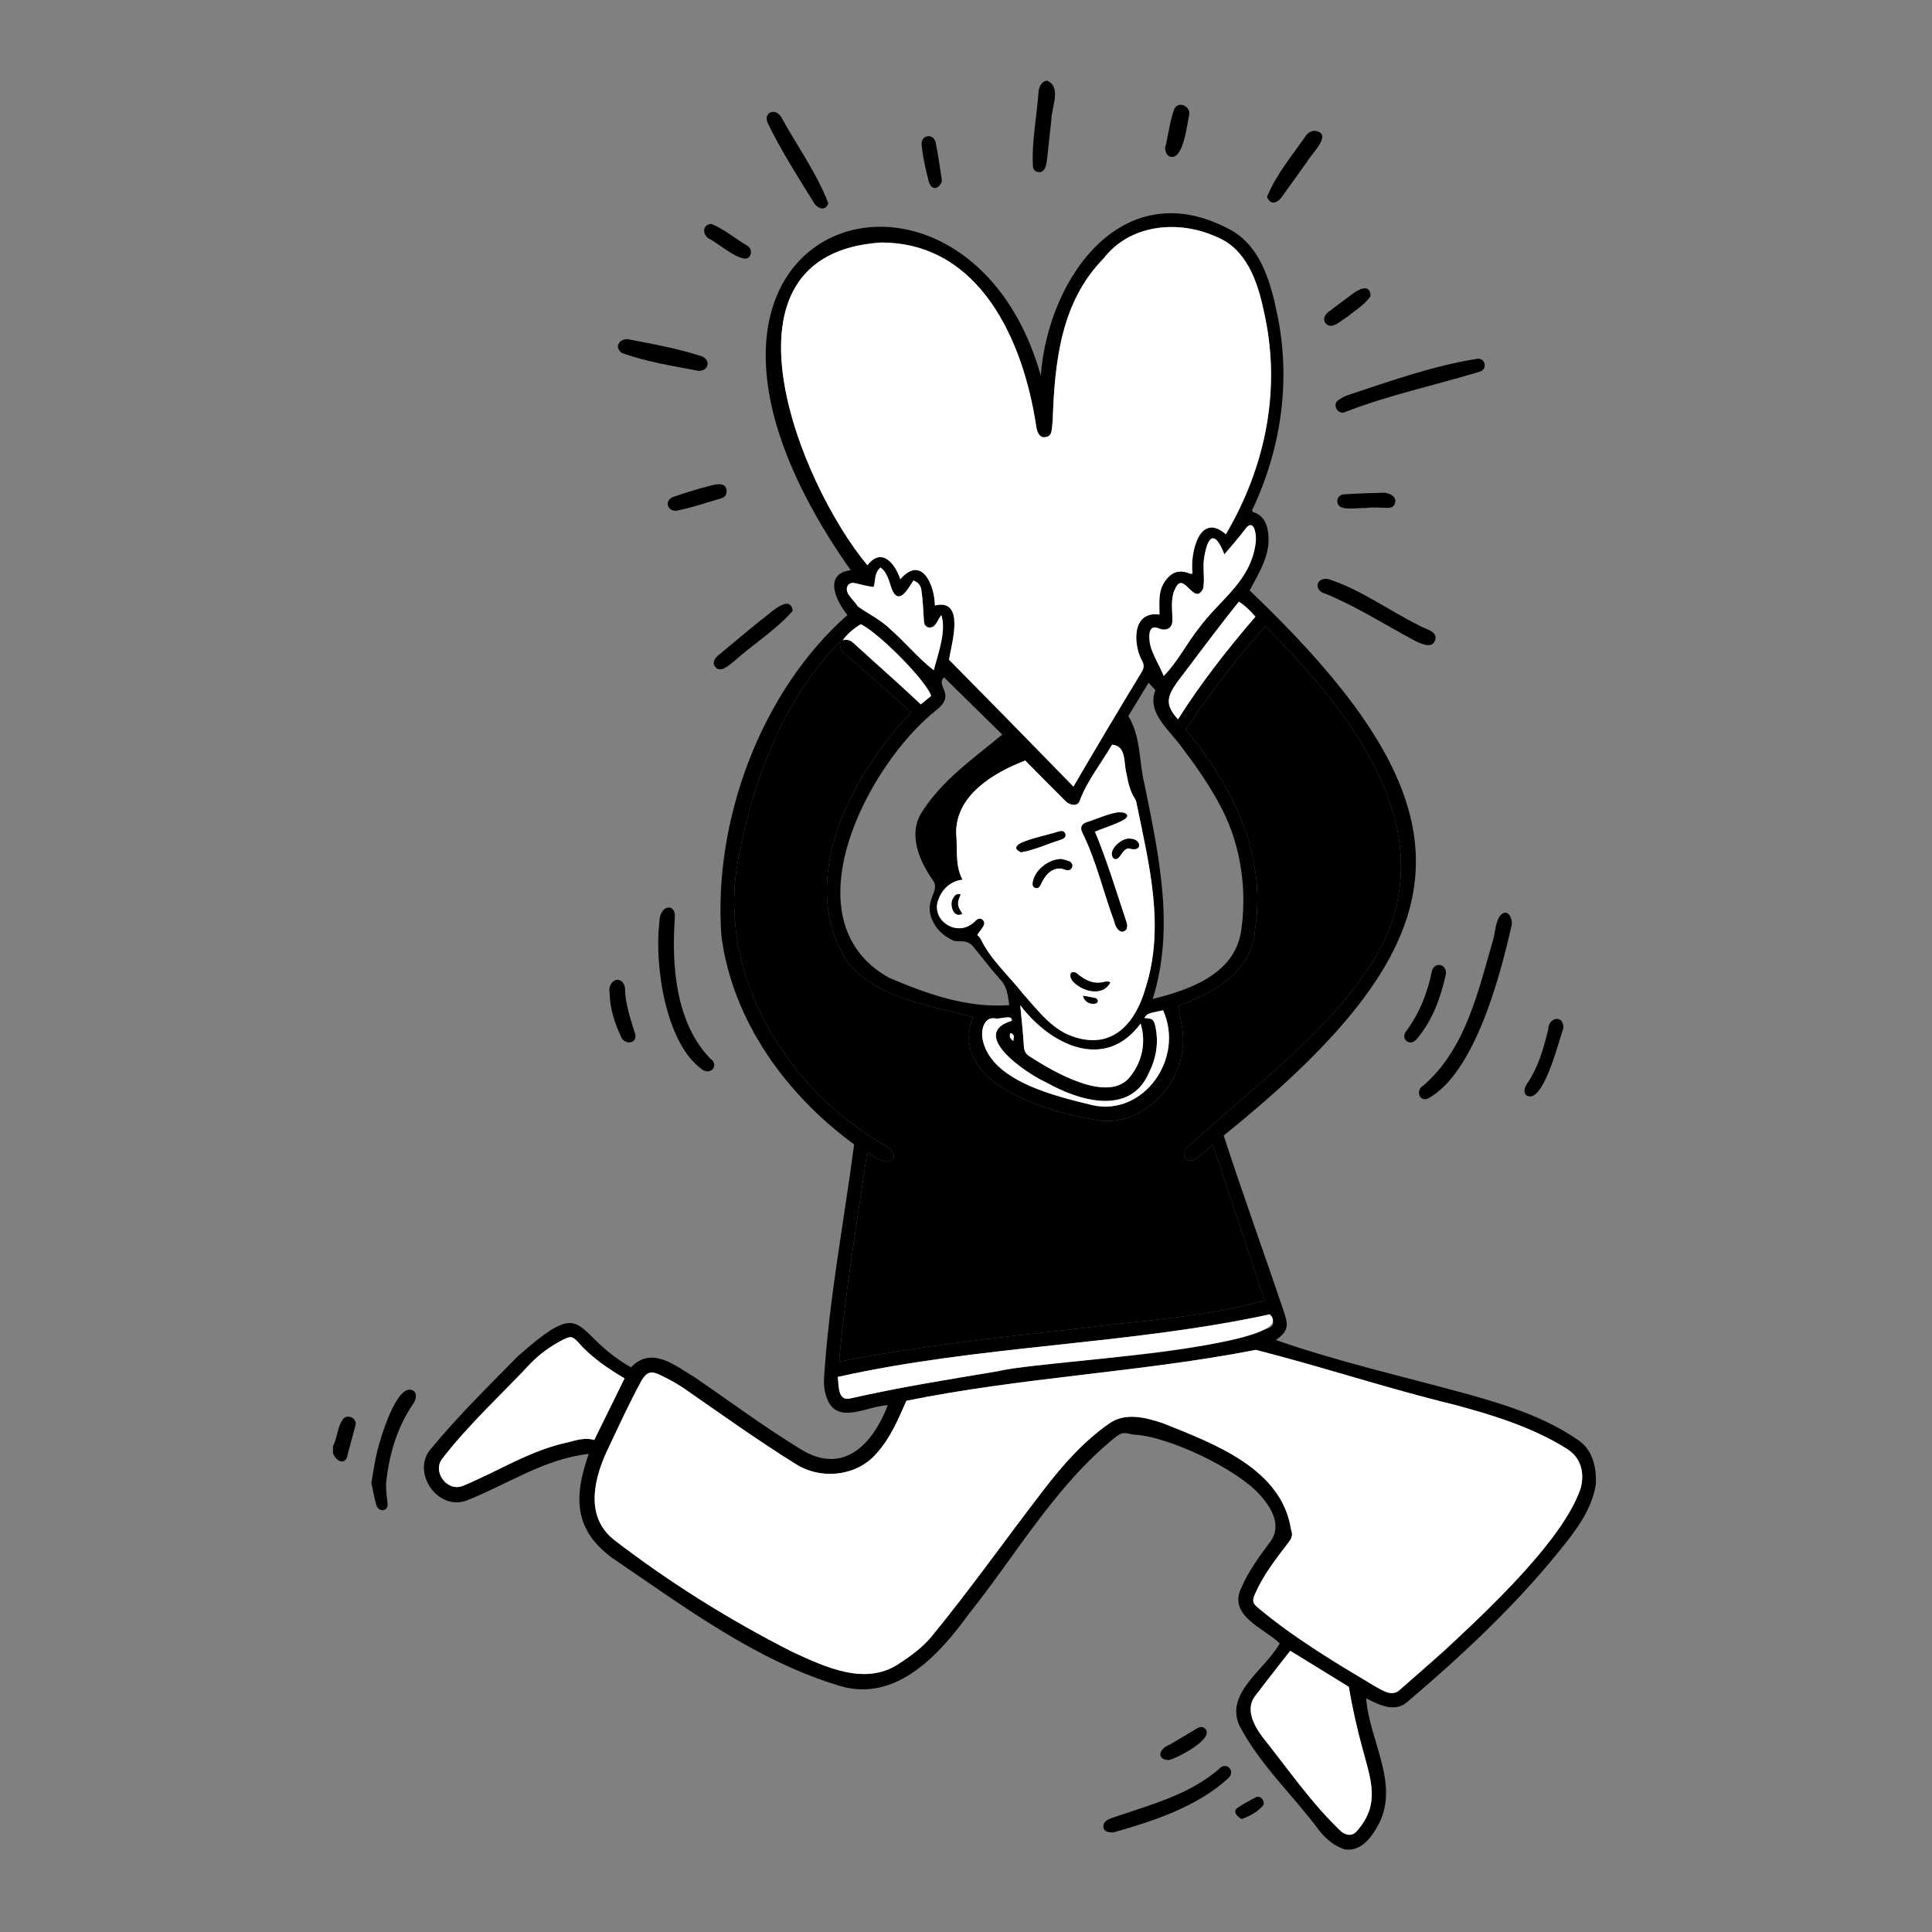
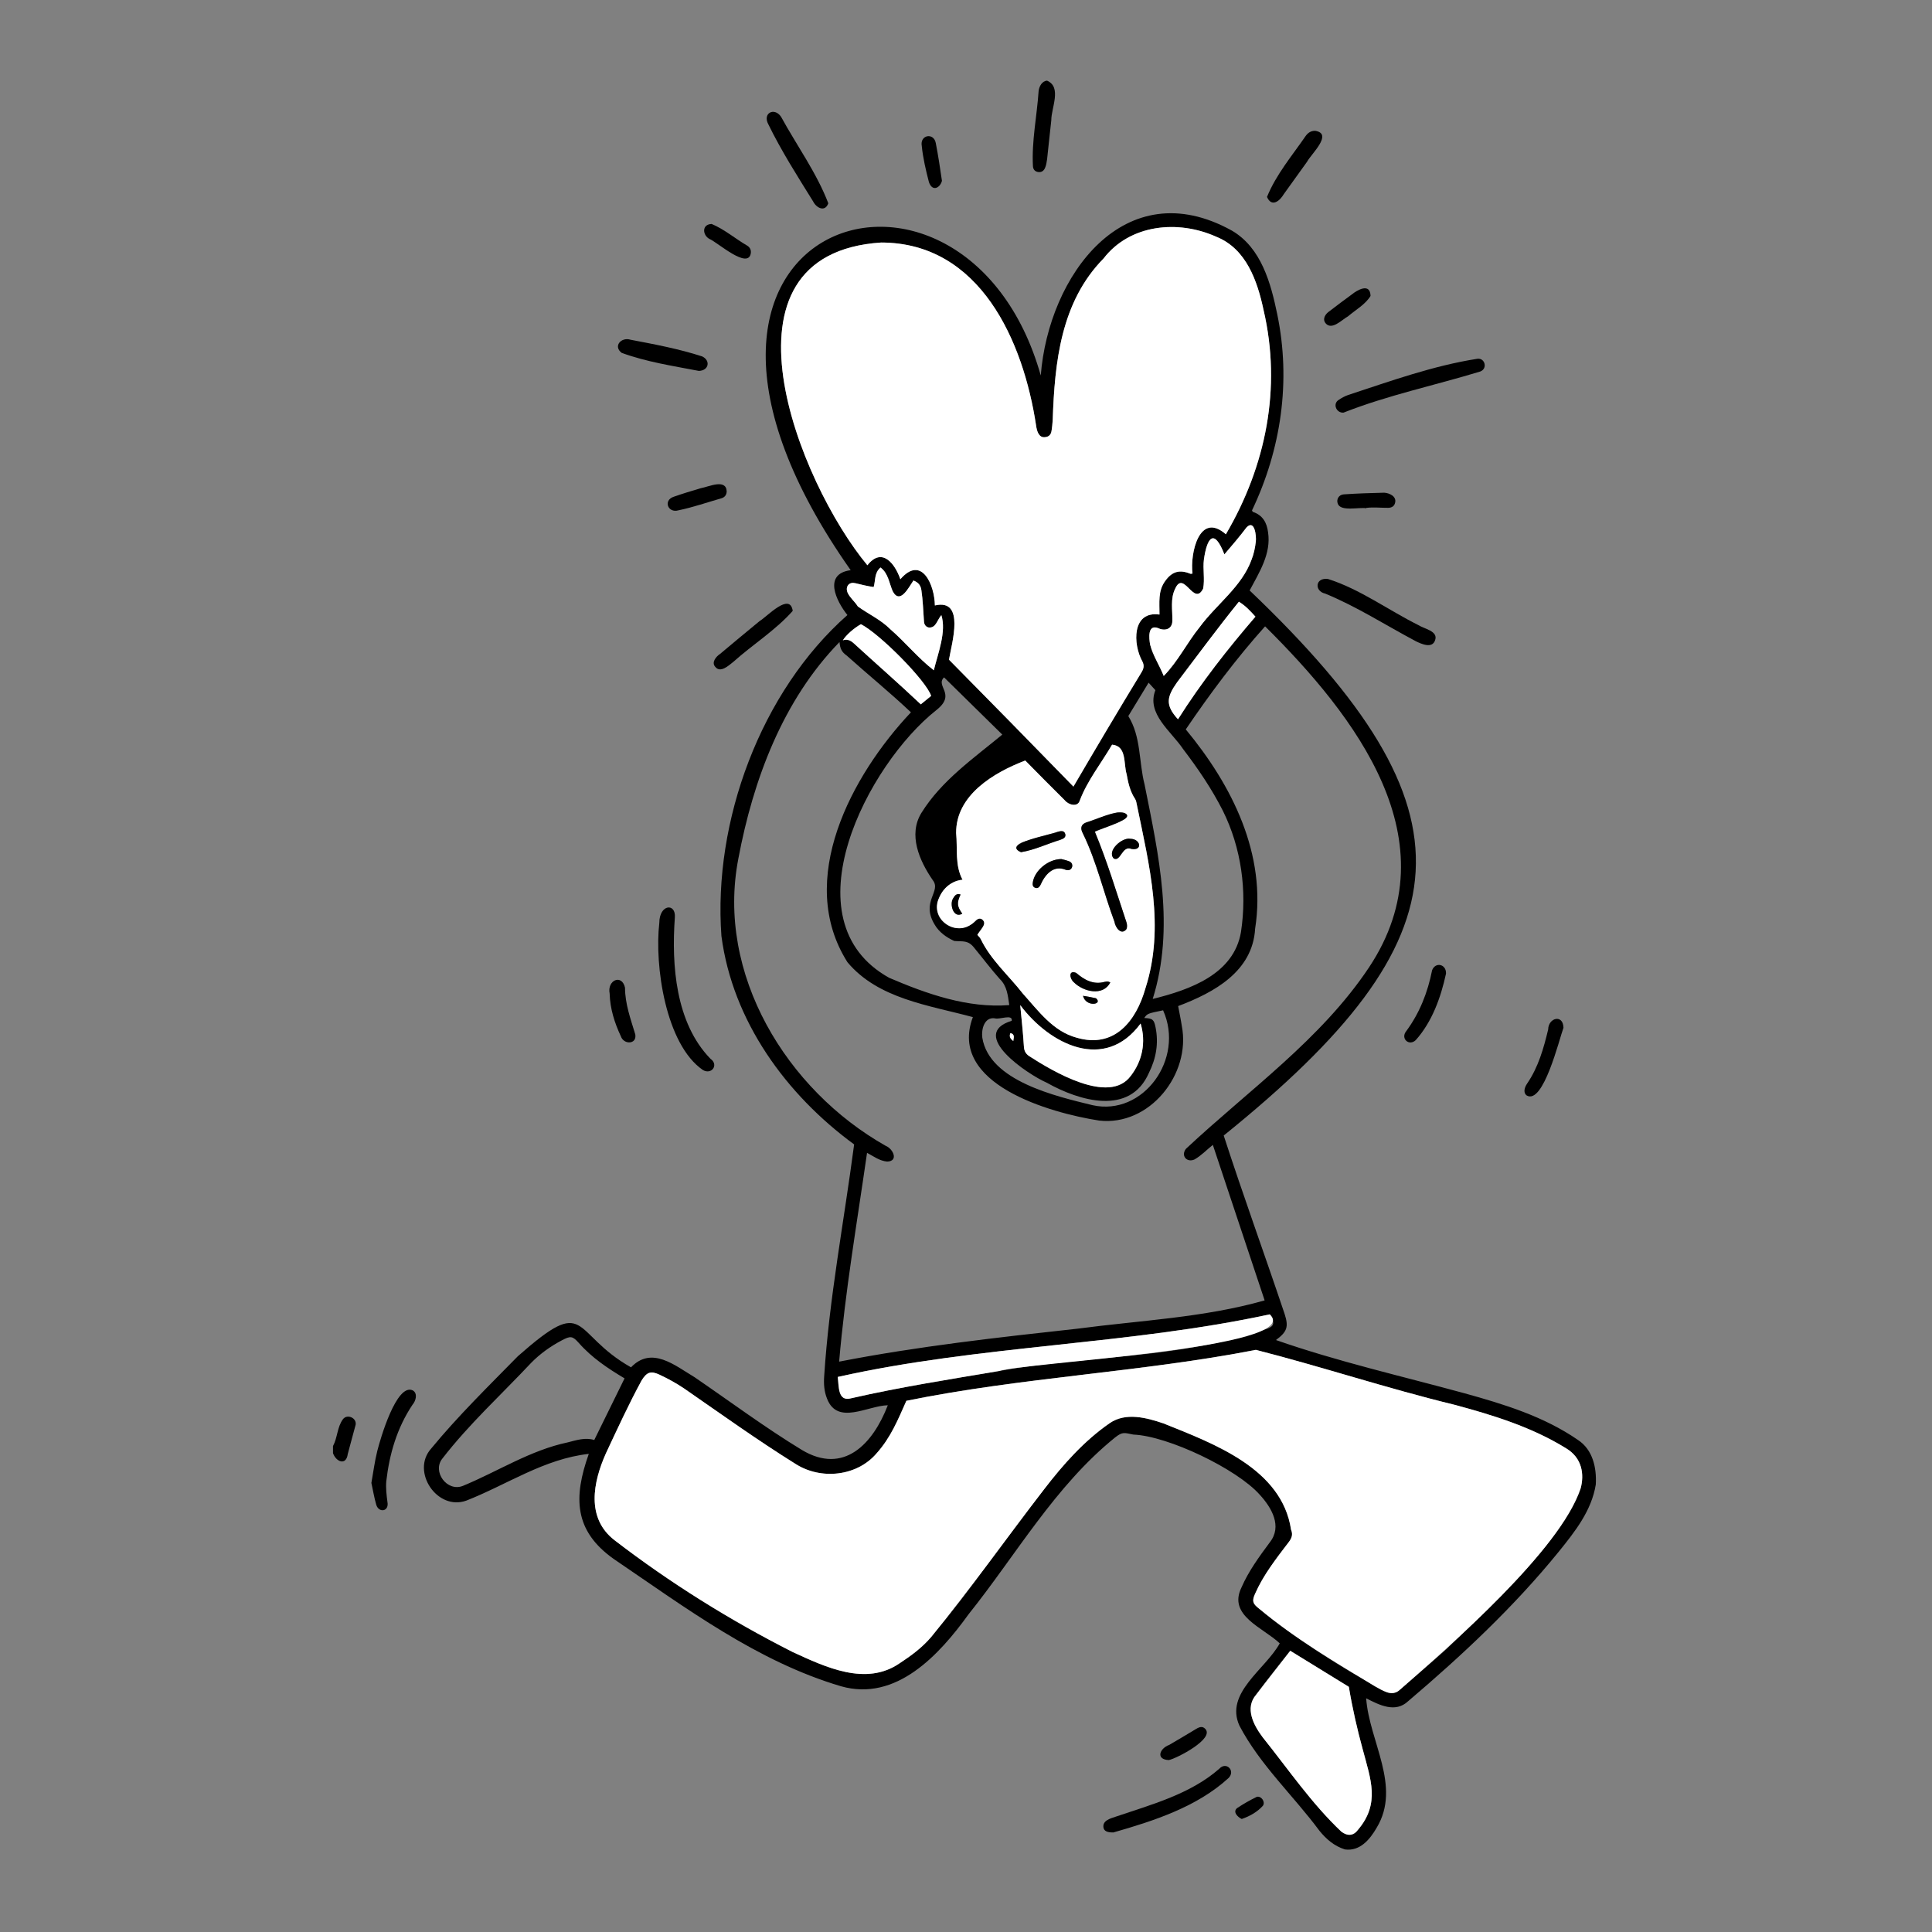
<svg xmlns="http://www.w3.org/2000/svg" width="960" height="960" viewBox="0 0 960 960" fill="none">
  <rect x="0" y="0" width="960" height="960" fill="#808080" stroke="none" />
  <path d="M668.289 918.972C663.03 917.321 659.044 913.91 655.648 909.728C642.66 892.209 626.008 876.865 615.87 857.486C608.452 841.195 628.8 829.515 635.898 816.571C627.645 808.721 610.019 802.817 616.867 788.842C620.389 780.717 625.685 773.509 630.929 766.417C637.285 758.445 631.867 749.161 626.012 742.773C614.677 729.927 580.354 713.507 563.164 712.835C558.605 711.95 557.849 711.279 553.991 714.345C524.208 738.433 504.947 772.551 481.256 802.154C466.727 822.293 445.289 845.721 417.877 837.886C376.192 825.575 340.607 798.805 305.052 774.705C285.085 760.619 284.929 743.928 292.568 722.422C270.354 724.891 252.047 737.656 231.76 745.628C217.228 750.909 204.092 731.165 214.208 719.824C227.561 703.605 242.635 688.877 257.329 673.893C292.711 642.685 283.234 662.317 313.546 679.419C323.818 668.685 335.235 678.417 345.169 684.356C362.884 696.476 380.13 709.33 398.485 720.496C419.31 732.93 433.754 717.482 441.146 698.26C431.122 698.478 416.169 708.346 410.977 695.041C409.515 691.45 409.263 687.679 409.526 683.899C412.019 645.177 419.36 607.119 424.413 568.651C390.635 543.892 364.044 507.43 358.474 465.141C354.268 408.147 377.954 343.65 421.079 305.608C415.472 298.65 408.904 285.139 422.703 283.321C300.19 109.291 479.507 53.202 517.149 186.58C520.989 137.066 558.752 84.991 612.103 114.584C626.74 123.128 631.463 140.682 634.671 156.215C641.528 189.37 636.627 223.147 622.114 253.628C622.335 253.997 622.411 254.311 622.573 254.365C627.465 255.993 629.515 259.753 630.097 264.526C631.701 275.166 625.7 284.406 620.943 293.403C736.058 403.127 730.06 465.816 608.058 564.241C617.695 593.947 628.393 623.326 638.334 652.942C640.382 659.31 639.6 661.723 634.017 665.858C664.602 676.546 696.475 683.771 727.765 692.333C747.334 697.738 767.213 703.849 784.083 715.507C791.454 720.337 793.423 729.354 792.934 737.669C790.867 750.586 782.605 761.05 774.615 770.931C752.349 798.366 726.584 822.481 699.694 845.316C693.366 851.289 685.439 847.26 678.838 843.871C680.35 865.307 696.479 887.585 684.064 908.186C680.696 914.056 675.695 919.994 668.289 918.972ZM483.414 505.396C461.592 499.493 436.377 496.369 421.104 478.129C395.151 437.231 423.18 385.166 452.641 353.947C442.325 344.186 431.296 335.236 420.725 325.744C418.236 323.989 417.409 322.254 417.148 319.029C388.982 347.925 374.232 387.498 366.886 426.633C355.745 484.034 390.827 541.54 440.15 569.384C443.734 570.779 446.681 576.972 440.834 577.189C436.974 576.776 434.486 574.804 430.832 572.835C425.831 607.648 419.952 641.762 416.96 676.591C456.124 668.953 495.819 664.565 535.457 660.209C566.465 656.095 598.199 654.758 628.39 646.159C619.776 620.295 611.272 594.762 602.656 568.894C599.358 571.532 596.991 574.144 593.554 576.122C589.771 577.846 586.647 574.313 589.255 570.87C620.303 541.789 656.38 516.531 680.248 480.706C721.934 417.921 673.438 355.678 628.618 311.228C614.127 327.413 601.337 344.561 589.205 362.43C612.256 390.278 629.449 424.511 623.664 461.469C622.445 482.737 603.295 493.162 585.418 499.915C586.055 503.349 586.746 506.563 587.238 509.808C591.875 533.741 571.169 559.744 546.09 556.794C521.825 553.007 470.839 538.656 483.414 505.396ZM450.373 696.053C446.091 705.674 442.594 714.273 435.667 722.05C425.875 733.644 407.896 735.454 395.353 727.451C376.424 715.649 358.298 702.641 339.969 689.951C336.078 687.323 331.902 685.04 327.646 683.047C323.306 681.014 321.354 681.862 318.813 685.931C312.414 697.729 306.783 709.985 301.085 722.137C294.71 736.519 291.125 754.267 305.264 765.244C332.906 786.509 362.759 805.115 393.866 820.879C410.213 828.389 430.305 838.019 447.069 826.433C452.838 822.665 458.323 818.584 462.774 813.323C482.308 789.516 500.057 764.295 518.881 739.929C528.279 727.709 538.662 715.978 551.412 707.152C559.37 701.67 569.628 704.404 578.147 707.291C603.364 717.448 636.946 729.746 641.516 760.067C642.597 762.62 641.793 764.441 640.211 766.481C636.525 771.235 632.92 776.069 629.593 781.078C627.322 784.497 625.343 788.161 623.659 791.906C622.028 795.534 622.416 796.812 625.552 799.261C645.251 815.193 666.794 828.943 689.104 840.852C691.484 841.816 693.647 841.342 695.645 839.582C703.26 832.874 711.025 826.334 718.583 819.562C738.861 799.801 776.904 765.438 785.424 739.528C787.234 732.759 786.314 724.435 778.05 719.576C761.003 709.048 741.759 703.13 722.539 697.981C689.404 689.929 657.034 679.174 624.036 670.744C566.922 681.879 507.594 684.381 450.373 696.053ZM609.132 265.476C629.07 231.483 636.876 192.697 627.859 154.078C624.79 139.613 619.259 123.58 604.35 117.634C585.487 109.151 561.555 111.322 548.346 128.452C527.106 150.054 524.066 179.999 523.084 208.791C522.942 210.667 522.789 212.554 522.448 214.4C522.14 216.064 521.042 217.088 519.272 217.22C516.124 217.622 515.187 214.049 514.837 211.49C508.508 169.573 487.045 120.583 437.839 120.512C351.305 126.178 396.966 239.907 431.005 280.879C438.2 271.67 444.679 279.983 447.383 287.819C457.957 275.562 464.408 290.691 464.534 300.848C479.768 297.294 472.872 319.646 471.546 327.793C492.237 348.712 512.872 369.799 533.386 390.85C544.607 371.67 555.667 353.014 567.175 334.12C568.344 332.205 568.671 330.671 567.604 328.595C562.878 320.114 562.398 303.409 576.144 305.369C576.176 299.454 575.307 293.665 578.964 288.717C582.352 283.962 586.092 282.882 591.481 285.095C591.669 285.172 591.933 285.061 592.547 284.998C591.269 275.077 595.895 253.917 609.132 265.476ZM485.653 464.542C486.234 465.258 487.028 465.891 487.369 466.712C492.372 477.053 501.299 484.777 508.284 493.753C516.01 502.326 523.224 512.456 534.95 515.608C553.681 521.164 564.629 507.312 569.195 490.968C578.906 460.753 571.084 429.986 564.905 399.912C564.702 398.878 564.528 397.736 563.966 396.894C561.468 393.153 560.579 388.898 559.792 384.602C558.239 379.453 559.959 370.678 552.584 370.018C547.231 379.195 540.386 387.704 536.562 397.7C535.574 401.257 530.92 399.994 529.067 397.645C522.511 391.084 515.908 384.548 509.441 377.902C493.767 383.888 474.963 395.083 475.097 413.923C475.869 421.693 474.403 429.99 478.282 437.124C468.34 437.705 460.792 451.926 469.42 458.698C474.157 462.675 480.98 461.718 485.036 457.294C486.793 455.151 490.167 457.552 488.736 459.844C487.915 461.375 486.837 462.767 485.653 464.542ZM501.502 499.423C500.785 494.663 500.45 489.994 496.783 486.461C492.408 481.541 488.43 476.241 484.236 471.155C481.041 466.973 478.583 467.955 474.15 467.562C470.124 465.713 466.558 463.161 464.331 459.273C457.502 447.821 467.939 442.974 463.479 437.332C456.863 427.743 451.105 414.735 457.907 403.829C467.869 387.838 483.704 376.848 498.036 365.013C488.226 355.375 478.674 345.989 469.099 336.582C464.575 340.93 475.319 344.815 465.433 352.716C431.162 379.649 390.61 457.412 441.836 485.874C460.537 493.886 480.827 501.049 501.502 499.423ZM572.778 496.372C591.354 491.793 613.09 484.063 616.634 463.116C619.728 442.752 616.815 421.315 607.619 402.827C602.099 391.94 595.271 381.902 587.891 372.225C581.866 363.249 569.533 354.623 574.111 342.94C572.903 341.611 571.967 340.582 570.734 339.226C567.352 344.79 564.011 350.285 560.65 355.813C567.084 366.179 565.815 378.464 568.737 389.848C575.784 424.977 583.874 460.936 572.778 496.372ZM310.338 684.906C302.011 679.943 294.021 674.617 287.558 667.246C284.464 663.796 283.461 663.751 279.26 665.961C273.584 668.946 268.368 672.652 263.899 677.225C249.139 692.939 233.084 707.596 219.873 724.677C214.555 731.143 222.118 741.485 229.997 738.33C247.409 731.147 263.482 720.612 282.149 716.699C286.434 715.614 290.769 714.14 295.286 715.526C300.322 705.283 305.302 695.152 310.338 684.906ZM670.231 838.18C660.533 832.214 650.743 826.19 641.118 820.268C635.304 827.732 629.668 834.821 624.204 842.039C618.406 848.739 622.88 857.182 627.41 863.232C640.106 879.082 651.724 896.158 666.518 910.148C669.66 912.47 672.583 912.251 674.862 909.109C685.849 896.069 681.08 884.1 677.142 869.313C674.375 859.208 672.038 849.015 670.231 838.18ZM630.938 653.1C560.156 668.383 486.968 668.377 416.273 684.195C416.869 688.931 416.24 696.706 423.021 694.775C447.277 689.227 471.895 685.389 496.422 681.245C540.428 673.372 586.404 675.338 628.984 660.445C633.793 659.011 633.219 656.905 630.938 653.1ZM578.253 335.884C585.412 328.553 589.732 319.51 596.097 311.624C604.431 300.274 617.085 291.526 621.926 278.007C623.033 275.193 623.665 272.118 624.011 269.103C624.358 266.406 623.461 257.887 619.382 262.083C615.892 266.737 612.291 270.887 608.395 275.465C603.195 262.148 599.752 267.213 598.215 278.024C597.614 282.77 598.733 287.755 597.841 292.465C593.245 301.674 588.238 283.007 583.966 292.475C581.429 297.504 582.652 303.13 582.538 308.495C582.502 312.662 578.796 313.748 575.408 312.088C570.162 310.185 570.93 317.133 571.491 320.319C572.855 325.708 575.998 330.31 578.253 335.884ZM506.948 499.456C507.584 506.321 508.352 513.086 508.758 519.873C508.893 522.118 509.544 523.504 511.392 524.776C522.845 532.177 551.098 549.154 561.817 534.664C567.62 527.274 569.552 517.753 566.759 508.594C548.981 532.75 521.706 519.13 506.948 499.456ZM434.115 291.703C431.036 291.258 428.143 290.548 425.145 289.817C423.664 289.459 422.259 289.586 421.31 290.867C419.042 294.58 424.555 298.342 426.271 301.355C431.532 305.148 437.664 307.922 442.308 312.589C449.88 319.148 456.054 326.911 464.005 333.057C466.076 324.625 470.373 313.797 467.745 305.651C465.518 308.3 465.077 312.189 461.403 311.791C459.979 311.445 459.26 310.353 459.131 308.954C458.743 303.696 458.606 298.378 457.817 293.166C457.529 291.386 456.773 289.536 453.88 288.457C451.66 291.641 447.263 300.678 443.593 293.815C441.8 289.727 441.38 284.815 437.516 281.991C434.332 284.75 435.131 288.392 434.115 291.703ZM568.567 505.838C572.761 506.01 573.42 506.653 574.185 510.441C575.791 518.398 574.476 525.91 570.894 533.095C561.464 554.683 536.166 547.024 520.112 537.981C510.78 533.923 480.807 513.911 502.708 507.234C503.359 503.7 496.524 506.772 494.375 506.008C489.142 505.213 487.541 511.4 488.101 515.619C491.549 537.19 524.751 544.727 542.935 549.175C568.039 554.719 588.765 526.17 577.937 502.014C570.123 503.626 570.123 503.626 568.567 505.838ZM615.601 298.987C605.019 312.068 595.069 325.622 584.89 339.024C579.766 346.277 578.877 350.384 585.337 357.411C596.961 339.052 609.986 322.515 623.82 306.412C621.266 303.589 618.834 300.95 615.601 298.987ZM462.681 345.785C460.3 338.35 437.249 314.991 427.783 310.164C424.226 312.178 420.419 315.549 418.813 318.165C421.067 317.389 422.723 318.277 424.299 319.709C435.38 329.871 446.598 339.633 457.537 349.985C459.321 348.528 460.943 347.204 462.681 345.785ZM503.505 517.299C503.532 515.913 504.627 514.019 502.078 513.324C501.252 515.166 502.177 516.253 503.505 517.299Z" fill="black" />
  <path d="M520.274 40.086C527.759 43.261 522.323 53.704 522.38 59.793C521.621 66.215 521.028 72.656 520.3 79.081C519.886 81.682 519.461 85.992 515.849 85.481C514.212 85.248 513.352 84.118 513.261 82.578C512.58 70.135 515.231 57.776 516.073 45.38C516.332 42.952 517.698 40.3 520.274 40.086Z" fill="black" />
  <path d="M165.463 718.547C167.734 714.34 167.539 709.034 170.414 705.192C172.498 702.44 177.263 704.514 176.726 707.917C175.474 712.768 174.043 717.633 172.8 722.502C172.031 728.369 167.059 726.476 165.463 722.088C165.463 720.908 165.463 719.728 165.463 718.547Z" fill="black" />
-   <path d="M751.234 459.245C745.661 484.124 732.87 533.606 709.243 546.012C704.773 547.364 703.577 541.27 707.317 539.335C728.426 521.201 734.697 491.758 742.172 466.112C743.014 462.4 743.162 458.257 745.35 455.03C748.745 451.195 751.352 455.335 751.234 459.245Z" fill="black" />
  <path d="M335.327 455.951C333.627 479.589 335.687 508.297 353.036 526.111C357.287 529.094 353.586 534.203 349.273 531.692C330.733 518.969 325.132 479.665 327.616 458.537C327.627 449.245 335.957 448.527 335.327 455.951Z" fill="black" />
  <path d="M667.574 205.038C663.987 205.285 662.159 200.701 665.064 198.791C666.602 197.741 668.296 196.8 670.056 196.213C691.111 189.289 712.226 181.697 734.175 178.259C737.829 177.831 739.349 183.156 735.516 184.608C712.916 191.495 689.636 196.349 667.574 205.038Z" fill="black" />
  <path d="M553.223 910.535C550.064 910.58 548.615 909.789 548.311 908.127C547.731 904.656 551.672 903.602 554.225 902.753C572.041 896.693 591.421 891.541 605.825 878.905C609.336 875.069 614.034 879.921 610.464 883.488C594.816 897.829 573.28 904.811 553.223 910.535Z" fill="black" />
  <path d="M659.858 287.69C675.739 292.709 689.871 303.188 704.777 310.603C707.629 312.487 714.656 313.516 713.118 318.025C711.769 322.464 706.367 320.032 703.429 318.577C688.475 310.63 674.167 301.408 658.469 294.951C653.04 293.771 653.428 286.862 659.858 287.69Z" fill="black" />
  <path d="M184.536 736.86C185.526 731.381 186.182 726.103 187.469 720.984C188.954 715.087 197.031 687.016 205.122 690.889C207.625 692.346 206.695 696.01 204.947 698.043C197.238 709.587 193.49 722.504 191.93 736.129C191.663 739.472 192.076 742.979 192.517 746.325C193.44 751.121 188.241 751.879 186.962 747.731C185.932 744.138 185.309 740.428 184.536 736.86Z" fill="black" />
  <path d="M411.579 101.009C409.987 105.542 405.654 103.377 404.02 100.062C400.075 93.768 396.168 87.448 392.34 81.082C388.627 74.792 385.022 68.419 381.827 61.846C378.747 56.356 384.626 53.068 388.061 57.953C395.882 72.268 405.739 85.767 411.579 101.009Z" fill="black" />
  <path d="M347.244 184.296C334.366 181.821 321.244 179.852 308.903 175.332C304.533 172.008 308.687 167.374 313.275 168.8C325.269 171.096 337.296 173.326 348.926 177.108C353.137 179.118 352.269 184.153 347.244 184.296Z" fill="black" />
  <path d="M393.901 303.541C385.48 313.091 373.963 320.287 364.416 328.851C362.034 330.734 357.917 334.633 355.364 331.299C353.458 329.146 355.708 326.306 357.828 324.904C364.354 319.468 370.84 313.983 377.428 308.622C381.105 306.455 392.511 294.019 393.901 303.541Z" fill="black" />
  <path d="M629.563 97.857C634.129 86.638 641.985 77.446 648.772 67.575C649.93 65.946 651.461 64.953 653.528 64.989C662.568 66.502 651.45 76.576 649.487 80.354C645.648 85.711 641.823 91.078 637.951 96.411C635.875 99.933 631.889 103.172 629.563 97.857Z" fill="black" />
  <path d="M718.509 483.8C715.958 495.588 711.602 507.751 703.484 516.823C700.139 520.032 695.78 516.007 698.755 512.366C705.429 503.309 709.429 493.118 711.6 482.117C713.271 477.795 718.732 479.05 718.509 483.8Z" fill="black" />
  <path d="M776.884 510.672C774.732 516.514 766.846 549.179 758.589 544.324C757.103 543.27 757.082 540.957 758.858 538.359C764.399 530.253 767.018 520.939 769.282 511.52C769.35 505.737 776.686 503.742 776.884 510.672Z" fill="black" />
  <path d="M302.927 493.658C301.615 486.992 309.031 483.801 310.565 490.79C310.587 498.827 313.374 506.411 315.678 514.007C316.491 519.061 309.931 519.156 308.512 514.952C305.342 508.2 303.141 501.183 302.927 493.658Z" fill="black" />
  <path d="M361.089 244.126C361.047 245.868 360.158 247.08 358.548 247.57C351.437 249.608 344.419 252.062 337.173 253.566C331.85 255.127 329.402 248.572 334.805 246.824C339.244 245.272 343.747 243.888 348.265 242.577C352.079 241.906 360.781 237.699 361.089 244.126Z" fill="black" />
  <path d="M678.91 252.536C675.229 251.94 666.105 254.325 664.722 250.239C663.94 248.131 665.222 245.813 667.719 245.644C674.394 245.192 681.088 244.971 687.778 244.82C690.34 244.955 694.044 246.611 693.219 249.81C692.826 251.583 691.464 252.307 689.83 252.334C686.188 252.381 682.544 251.916 678.91 252.373C678.91 252.427 678.91 252.481 678.91 252.536Z" fill="black" />
-   <path d="M578.928 73.569C580.485 67.322 581.209 60.781 583.285 54.703C585.058 49.733 591.451 52.62 590.961 56.691C589.865 61.33 588.179 79.427 581.567 77.927C579.946 77.356 579.097 75.8 578.928 73.569Z" fill="black" />
  <path d="M681.014 147.037C678.558 151.214 673.516 154.009 669.845 157.168C666.762 158.845 661.741 164.398 658.609 160.546C656.957 158.319 658.666 155.943 660.595 154.633C664.241 151.865 667.871 149.074 671.585 146.4C674.484 144.032 680.831 140.408 681.014 147.037Z" fill="black" />
  <path d="M353.606 111.285C359.892 113.889 365.449 118.677 371.372 122.118C372.675 122.961 373.261 124.183 373.084 125.744C371.86 134.225 356.486 120.397 352.61 118.77C349.067 116.971 348.559 111.466 353.606 111.285Z" fill="black" />
  <path d="M468.049 89.854C467.103 93.428 463.242 95.42 461.565 90.442C460.045 84.547 458.629 78.592 458.02 72.522C457.008 66.955 464.051 65.723 464.995 71.151C466.254 77.612 467.062 83.154 468.049 89.854Z" fill="black" />
  <path d="M580.797 874.57C574.125 874.282 576.218 868.742 580.979 867.035C585.43 864.402 589.91 861.814 594.319 859.113C596.235 857.939 597.57 857.776 598.779 858.959C603.936 863.838 584.698 873.765 580.797 874.57Z" fill="black" />
  <path d="M617.013 903.848C614.942 902.886 612.341 900.21 614.804 898.363C617.901 896.316 621.148 894.46 624.488 892.842C626.716 892.281 628.845 895.303 627.552 897.247C624.768 900.321 621.245 902.369 617.013 903.848Z" fill="black" />
-   <path d="M483.414 505.397C470.839 538.66 521.812 553.001 546.09 556.794C571.175 559.742 591.868 533.743 587.239 509.808C586.747 506.563 586.057 503.348 585.419 499.914C603.294 493.154 622.45 482.743 623.666 461.467C629.45 424.512 612.258 390.274 589.207 362.429C601.338 344.561 614.129 327.412 628.62 311.227C673.438 355.702 721.942 417.895 680.247 480.705C656.381 516.531 620.306 541.786 589.257 570.869C586.665 574.276 589.756 577.882 593.556 576.12C596.994 574.141 599.36 571.529 602.658 568.892C611.274 594.761 619.778 620.294 628.392 646.157C598.2 654.756 566.468 656.093 535.46 660.208C495.821 664.563 456.127 668.952 416.962 676.589C419.953 641.76 425.833 607.646 430.834 572.833C434.488 574.809 436.981 576.781 440.836 577.187C446.659 576.886 443.783 570.867 440.151 569.382C390.831 541.544 355.743 484.027 366.889 426.632C374.23 387.492 388.985 347.927 417.149 319.027C417.413 322.255 418.232 323.983 420.726 325.742C431.298 335.235 442.326 344.184 452.642 353.945C423.187 385.134 395.147 437.253 421.104 478.127C436.385 496.374 461.583 499.485 483.414 505.397Z" fill="black" />
  <path d="M450.373 696.052C507.596 684.38 566.921 681.878 624.035 670.742C657.034 679.172 689.405 689.926 722.539 697.977C741.758 703.127 761.004 709.046 778.049 719.574C786.313 724.433 787.233 732.757 785.421 739.525C775.036 770.435 721.135 817.288 695.645 839.58C691.733 843.364 686.9 839.949 683.085 837.88C663.342 825.823 643.32 814.192 625.55 799.258C622.414 796.809 622.026 795.532 623.657 791.904C627.755 782.591 634.073 774.517 640.209 766.479C641.791 764.439 642.595 762.618 641.514 760.066C636.966 729.76 603.343 717.436 578.146 707.289C569.634 704.397 559.363 701.67 551.411 707.15C538.66 715.976 528.278 727.707 518.879 739.927C500.055 764.293 482.306 789.515 462.772 813.322C458.321 818.583 452.835 822.664 447.066 826.432C430.297 838.017 410.22 828.384 393.863 820.877C362.753 805.116 332.905 786.507 305.259 765.244C291.191 754.266 294.636 736.516 301.084 722.136C306.779 709.984 312.413 697.728 318.811 685.93C321.352 681.861 323.305 681.014 327.645 683.047C331.901 685.04 336.076 687.322 339.968 689.951C358.298 702.641 376.423 715.648 395.353 727.45C407.898 735.452 425.879 733.644 435.667 722.049C442.6 714.269 446.095 705.68 450.373 696.052Z" fill="white" />
  <path d="M609.132 265.474C595.891 253.916 591.27 275.077 592.547 284.996C591.933 285.059 591.668 285.17 591.481 285.093C586.092 282.88 582.352 283.96 578.964 288.715C575.307 293.665 576.177 299.45 576.144 305.367C562.39 303.417 562.881 320.105 567.604 328.594C568.671 330.67 568.343 332.204 567.174 334.119C555.665 353.014 544.608 371.666 533.385 390.849C512.872 369.798 492.236 348.71 471.545 327.792C472.87 319.673 479.766 297.277 464.533 300.847C464.407 290.679 457.95 275.566 447.382 287.818C444.677 279.976 438.194 271.673 431.004 280.878C396.966 239.955 351.316 126.138 437.84 120.508C487.071 120.601 508.488 169.557 514.833 211.49C515.185 214.039 516.122 217.634 519.271 217.219C521.041 217.087 522.139 216.063 522.447 214.399C522.788 212.553 522.941 210.666 523.082 208.789C524.064 180 527.108 150.049 548.347 128.45C561.547 111.331 585.496 109.139 604.351 117.633C619.255 123.582 624.792 139.609 627.86 154.077C636.874 192.688 629.076 231.49 609.132 265.474Z" fill="white" />
  <path d="M485.653 464.542C486.961 461.985 490.974 459.094 487.912 456.758C485.725 455.491 484.308 458.43 482.593 459.327C474.188 465.389 461.857 456.133 466.576 446.237C468.654 441.195 472.792 437.785 478.283 437.126C474.404 429.993 475.871 421.693 475.098 413.925C474.97 395.078 493.759 383.899 509.442 377.904C515.909 384.55 522.512 391.086 529.068 397.647C530.92 399.993 535.578 401.263 536.564 397.702C540.388 387.707 547.232 379.196 552.585 370.02C559.967 370.646 558.233 379.491 559.793 384.603C560.58 388.9 561.468 393.154 563.966 396.895C564.528 397.737 564.702 398.88 564.906 399.913C571.082 429.986 578.907 460.756 569.193 490.969C564.567 507.349 553.782 521.137 534.949 515.608C523.223 512.454 516.01 502.327 508.284 493.752C501.296 484.778 492.373 477.052 487.367 466.712C487.028 465.892 486.234 465.258 485.653 464.542ZM544.03 413.284C549.362 410.988 554.086 409.511 558.973 407.007C562.441 404.452 556.819 402.932 554.785 403.732C549.716 405.245 544.66 406.838 539.705 408.686C537.08 409.665 536.712 411.635 538.082 414.137C544.896 428.047 548.335 443.458 553.764 457.967C554.183 460.887 557.151 464.954 559.695 461.709C560.154 460.803 560.085 459.382 559.751 458.358C554.615 442.971 550.309 428.472 544.03 413.284ZM507.347 423.447C514.107 422.321 520.061 419.416 526.551 417.395C527.908 416.909 529.881 416.326 529.307 414.37C528.72 412.37 526.69 413.025 525.358 413.389C519.486 414.993 513.666 416.787 507.834 418.536C504.859 419.872 503.636 422.058 507.347 423.447ZM527.339 426.862C520.752 426.946 514.215 432.543 513.228 438.247C513.016 439.473 513.018 440.687 514.454 441.163C515.697 441.575 516.425 440.763 516.983 439.787C519.229 434.607 523.388 429.68 529.56 432.202C532.854 433.401 534.203 428.774 530.93 427.874C529.522 427.339 528.022 427.048 527.339 426.862ZM551.694 488.158C550.385 487.493 550.012 487.717 548.817 487.896C543.267 489.424 538.779 486.904 534.715 483.407C530.706 481.825 531.55 486.476 533.632 488.12C538.258 492.779 548.105 495.207 551.694 488.158ZM562.248 421.835C567.883 422.81 566.811 416.815 561.605 416.79C557.607 415.984 549.828 422.765 553.42 426.585C556.916 428.379 557.508 419.846 562.248 421.835ZM478.154 454.014C475.462 450.235 475.42 448.592 477.293 444.481C475.29 443.762 474.405 445.058 473.636 446.346C471.671 449.222 473.709 456.567 478.154 454.014ZM538.149 494.81C539.55 500.61 548.265 499.197 544.587 496.023C542.504 495.534 540.382 495.212 538.149 494.81Z" fill="white" />
-   <path d="M310.338 684.905C305.302 695.151 300.321 705.282 295.286 715.525C290.769 714.139 286.434 715.613 282.149 716.697C263.481 720.611 247.41 731.145 229.997 738.329C222.118 741.483 214.554 731.142 219.874 724.675C233.084 707.594 249.139 692.937 263.898 677.222C268.367 672.65 273.583 668.944 279.259 665.959C283.461 663.749 284.463 663.793 287.557 667.244C294.021 674.616 302.013 679.941 310.338 684.905Z" fill="white" />
  <path d="M670.23 838.178C672.037 849.012 674.374 859.205 677.143 869.313C681.076 884.079 685.848 896.092 674.861 909.108C672.583 912.25 669.66 912.469 666.519 910.146C651.724 896.156 640.107 879.081 627.41 863.231C622.887 857.185 618.401 848.731 624.206 842.037C629.669 834.818 635.305 827.73 641.119 820.266C650.742 826.188 660.532 832.212 670.23 838.178Z" fill="white" />
  <path d="M630.937 653.098C649.092 669.932 508.253 677.124 496.422 681.245C471.895 685.388 447.277 689.225 423.02 694.773C416.211 696.706 416.907 688.926 416.272 684.193C486.967 668.374 560.154 668.38 630.937 653.098Z" fill="white" />
  <path d="M578.253 335.884C575.998 330.311 572.855 325.708 571.492 320.317C570.926 317.139 570.167 310.178 575.409 312.087C578.804 313.738 582.498 312.668 582.539 308.493C582.653 303.129 581.43 297.503 583.967 292.473C588.237 283.006 593.249 301.672 597.842 292.463C598.734 287.753 597.615 282.769 598.217 278.022C599.731 267.318 603.176 262.072 608.396 275.463C612.291 270.886 615.893 266.735 619.382 262.082C623.477 257.862 624.338 266.433 624.011 269.102C623.665 272.117 623.033 275.192 621.926 278.006C617.084 291.527 604.432 300.273 596.098 311.624C589.73 319.512 585.416 328.547 578.253 335.884Z" fill="white" />
  <path d="M506.948 499.453C521.71 519.135 548.992 532.739 566.76 508.59C569.554 517.748 567.621 527.273 561.818 534.66C551.109 549.147 522.862 532.185 511.393 524.773C509.545 523.501 508.893 522.115 508.759 519.869C508.351 513.083 507.583 506.318 506.948 499.453Z" fill="white" />
  <path d="M434.115 291.701C435.131 288.39 434.332 284.748 437.515 281.988C441.379 284.812 441.8 289.723 443.593 293.812C447.265 300.673 451.656 291.639 453.88 288.454C456.773 289.533 457.529 291.383 457.817 293.163C458.606 298.375 458.743 303.693 459.131 308.951C459.261 310.351 459.979 311.443 461.403 311.788C465.081 312.187 465.514 308.296 467.745 305.648C470.372 313.797 466.079 324.609 464.005 333.054C456.057 326.911 449.878 319.144 442.308 312.586C437.664 307.919 431.532 305.146 426.271 301.353C424.546 298.328 419.051 294.593 421.31 290.865C422.26 289.583 423.665 289.457 425.146 289.815C428.143 290.546 431.035 291.257 434.115 291.701Z" fill="white" />
-   <path d="M568.567 505.837C570.123 503.625 570.123 503.625 577.937 502.012C588.751 526.168 568.05 554.718 542.936 549.171C524.756 544.727 491.561 537.195 488.1 515.618C487.545 511.398 489.14 505.211 494.375 506.006C496.491 506.771 503.365 503.7 502.708 507.232C480.801 513.917 510.787 533.915 520.112 537.98C536.161 547.022 561.471 554.684 570.894 533.093C574.476 525.909 575.791 518.397 574.185 510.44C573.421 506.652 572.761 506.009 568.567 505.837Z" fill="white" />
  <path d="M615.601 298.984C618.834 300.947 621.266 303.586 623.819 306.408C609.985 322.512 596.96 339.048 585.336 357.407C578.876 350.353 579.755 346.308 584.89 339.021C595.07 325.619 605.018 312.066 615.601 298.984Z" fill="white" />
  <path d="M462.681 345.785C460.943 347.204 459.32 348.528 457.536 349.985C446.598 339.634 435.379 329.87 424.299 319.709C422.723 318.277 421.066 317.389 418.812 318.165C420.418 315.549 424.225 312.177 427.783 310.164C437.248 314.991 460.3 338.35 462.681 345.785Z" fill="white" />
  <path d="M503.505 517.299C502.176 516.253 501.252 515.166 502.078 513.324C504.627 514.019 503.532 515.913 503.505 517.299Z" fill="white" />
  <path d="M544.03 413.282C550.307 428.464 554.617 442.976 559.751 458.357C560.085 459.382 560.154 460.802 559.695 461.708C557.144 464.922 554.197 460.93 553.764 457.966C548.335 443.457 544.897 428.046 538.084 414.135C536.712 411.633 537.081 409.663 539.706 408.684C545.157 407.207 553.214 402.72 558.587 403.915C565.513 406.729 546.228 411.773 544.03 413.282Z" fill="black" />
  <path d="M507.347 423.447C497.292 418.993 522.644 414.765 525.357 413.388C526.69 413.024 528.72 412.37 529.306 414.37C529.88 416.326 527.908 416.909 526.55 417.395C520.058 419.417 514.109 422.32 507.347 423.447Z" fill="black" />
  <path d="M527.339 426.859C528.022 427.045 529.522 427.336 530.93 427.872C534.196 428.774 532.863 433.395 529.56 432.199C523.385 429.677 519.23 434.606 516.984 439.785C516.426 440.761 515.698 441.573 514.455 441.16C513.019 440.684 513.017 439.469 513.229 438.244C514.215 432.539 520.752 426.943 527.339 426.859Z" fill="black" />
  <path d="M551.694 488.156C548.103 495.205 538.261 492.777 533.632 488.118C531.557 486.477 530.697 481.821 534.715 483.406C538.78 486.903 543.267 489.421 548.818 487.893C550.01 487.715 550.381 487.492 551.694 488.156Z" fill="black" />
  <path d="M562.248 421.833C557.501 419.847 556.925 428.373 553.42 426.583C549.83 422.76 557.605 415.985 561.604 416.788C566.808 416.812 567.885 422.807 562.248 421.833Z" fill="black" />
  <path d="M478.154 454.012C473.709 456.565 471.671 449.221 473.636 446.344C474.404 445.056 475.29 443.76 477.293 444.479C475.418 448.592 475.464 450.234 478.154 454.012Z" fill="black" />
  <path d="M538.148 494.809C540.381 495.212 542.503 495.533 544.586 496.022C548.265 499.203 539.539 500.599 538.148 494.809Z" fill="black" />
</svg>